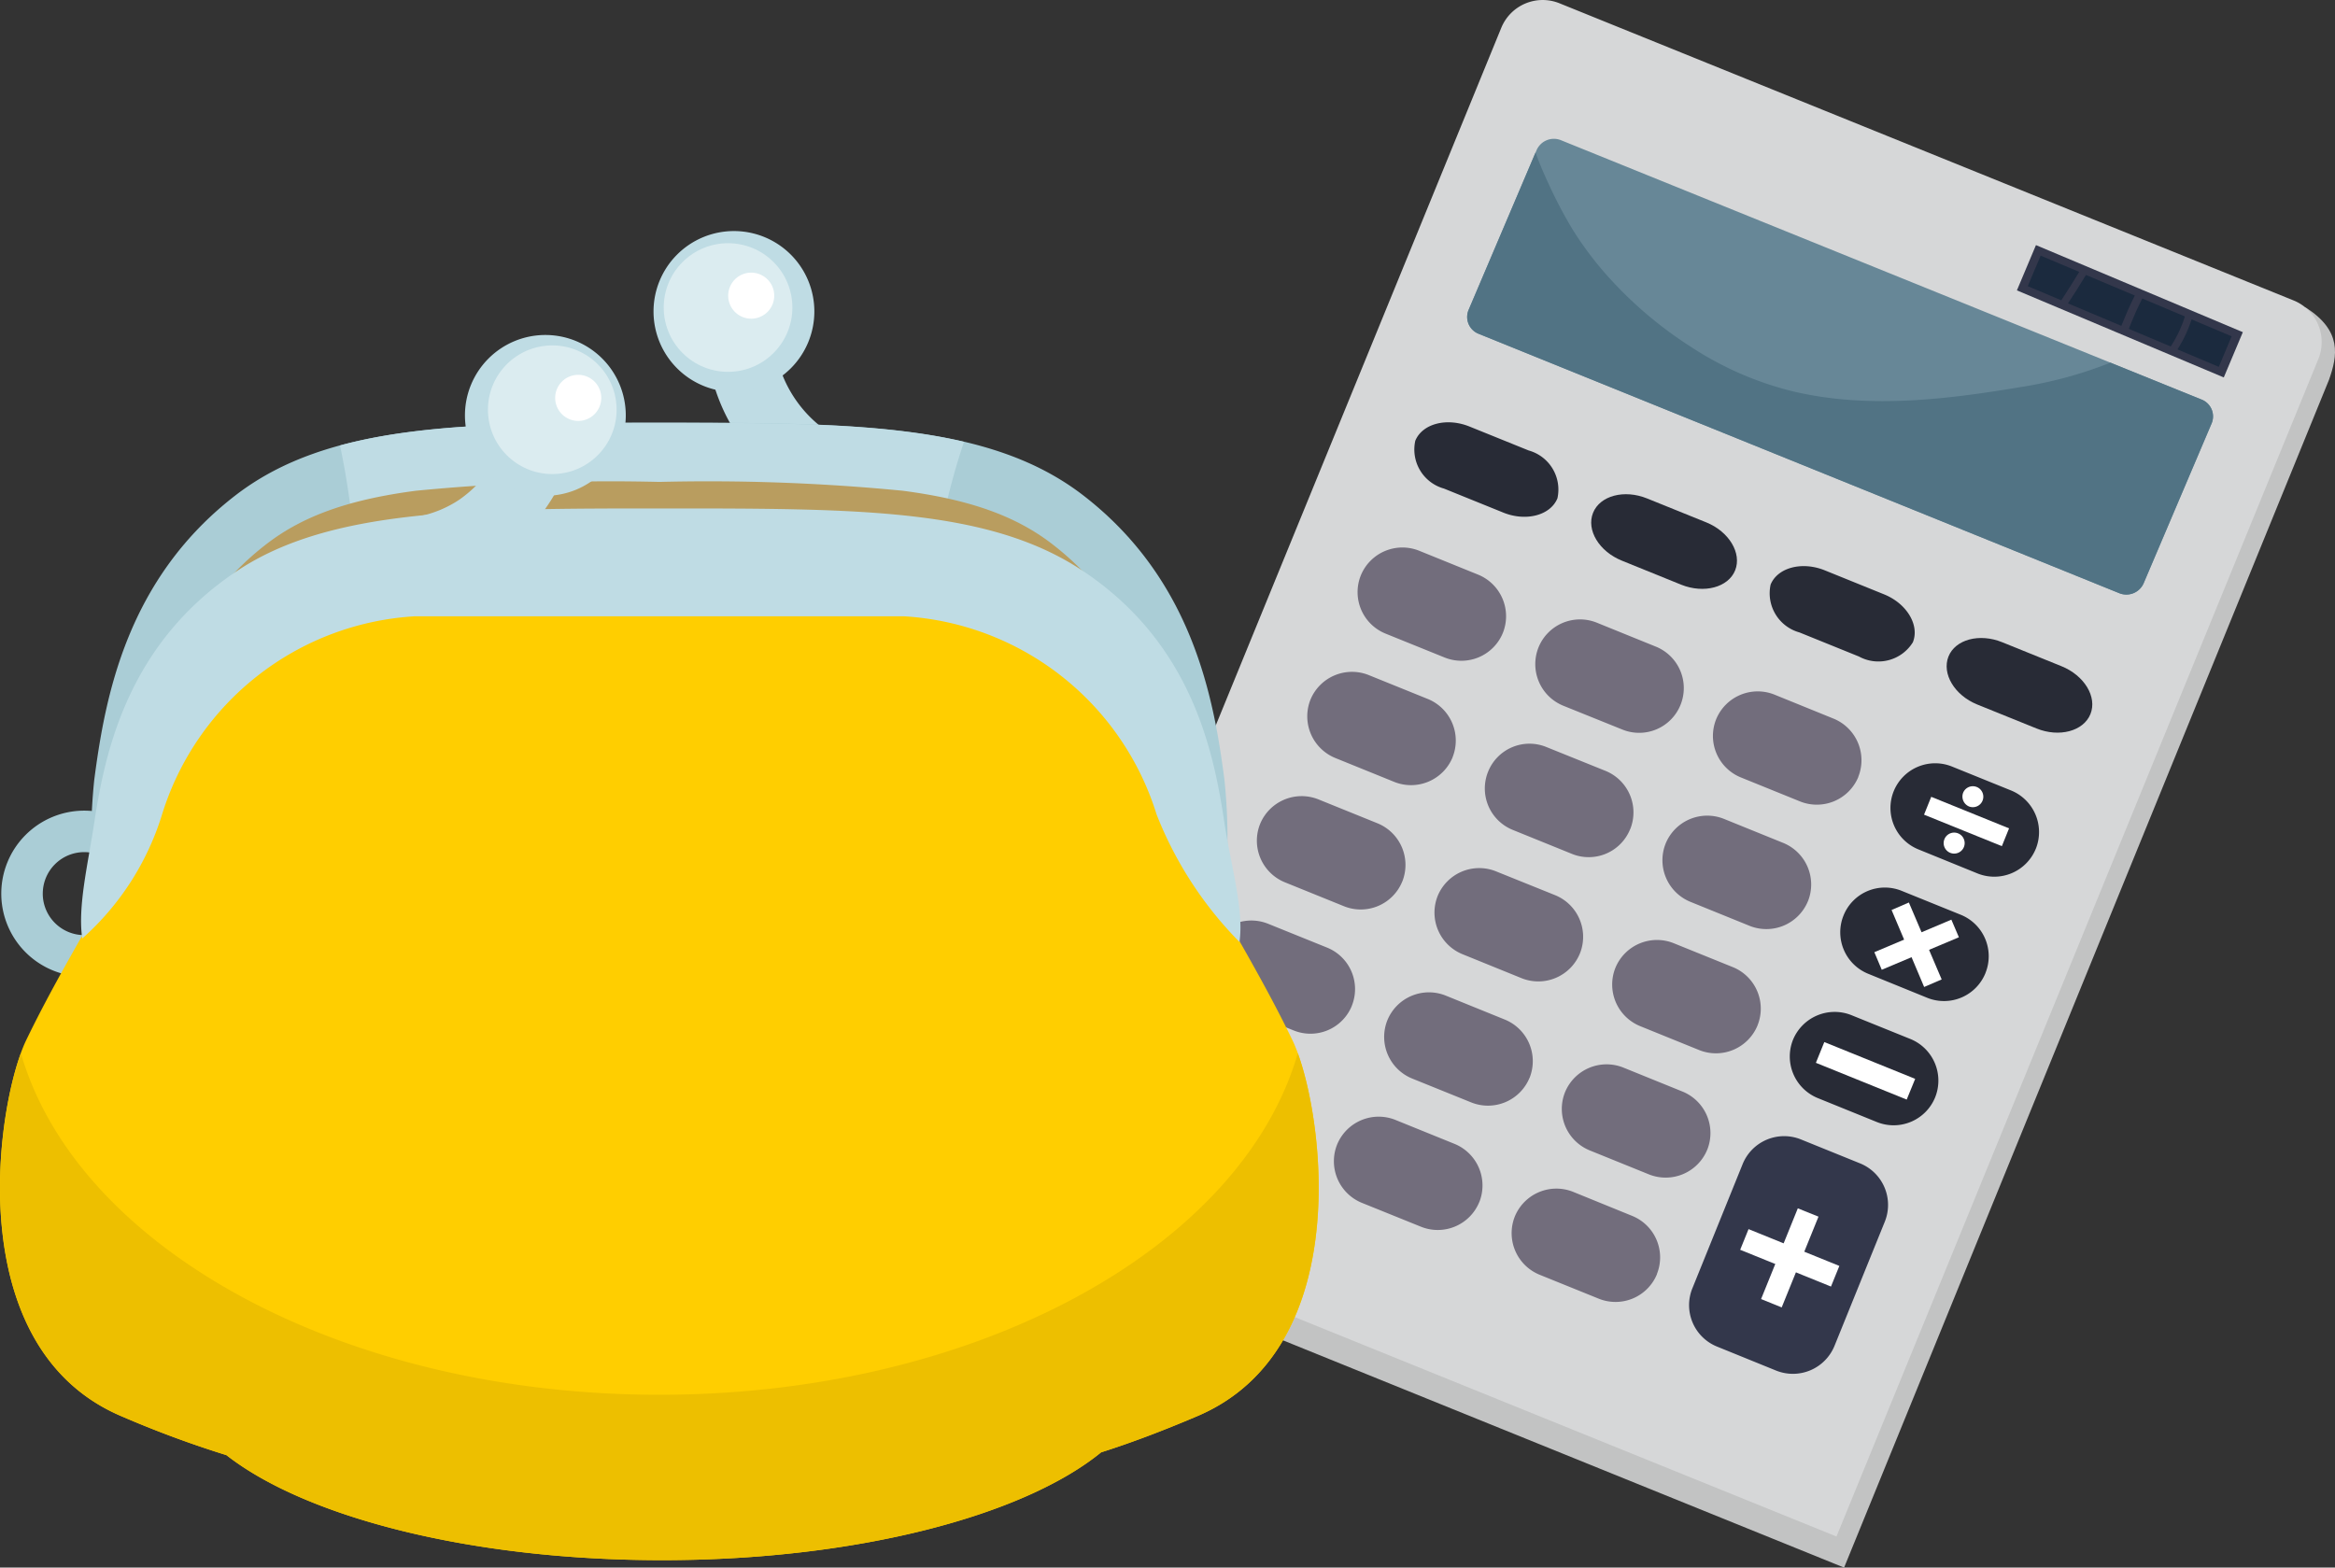
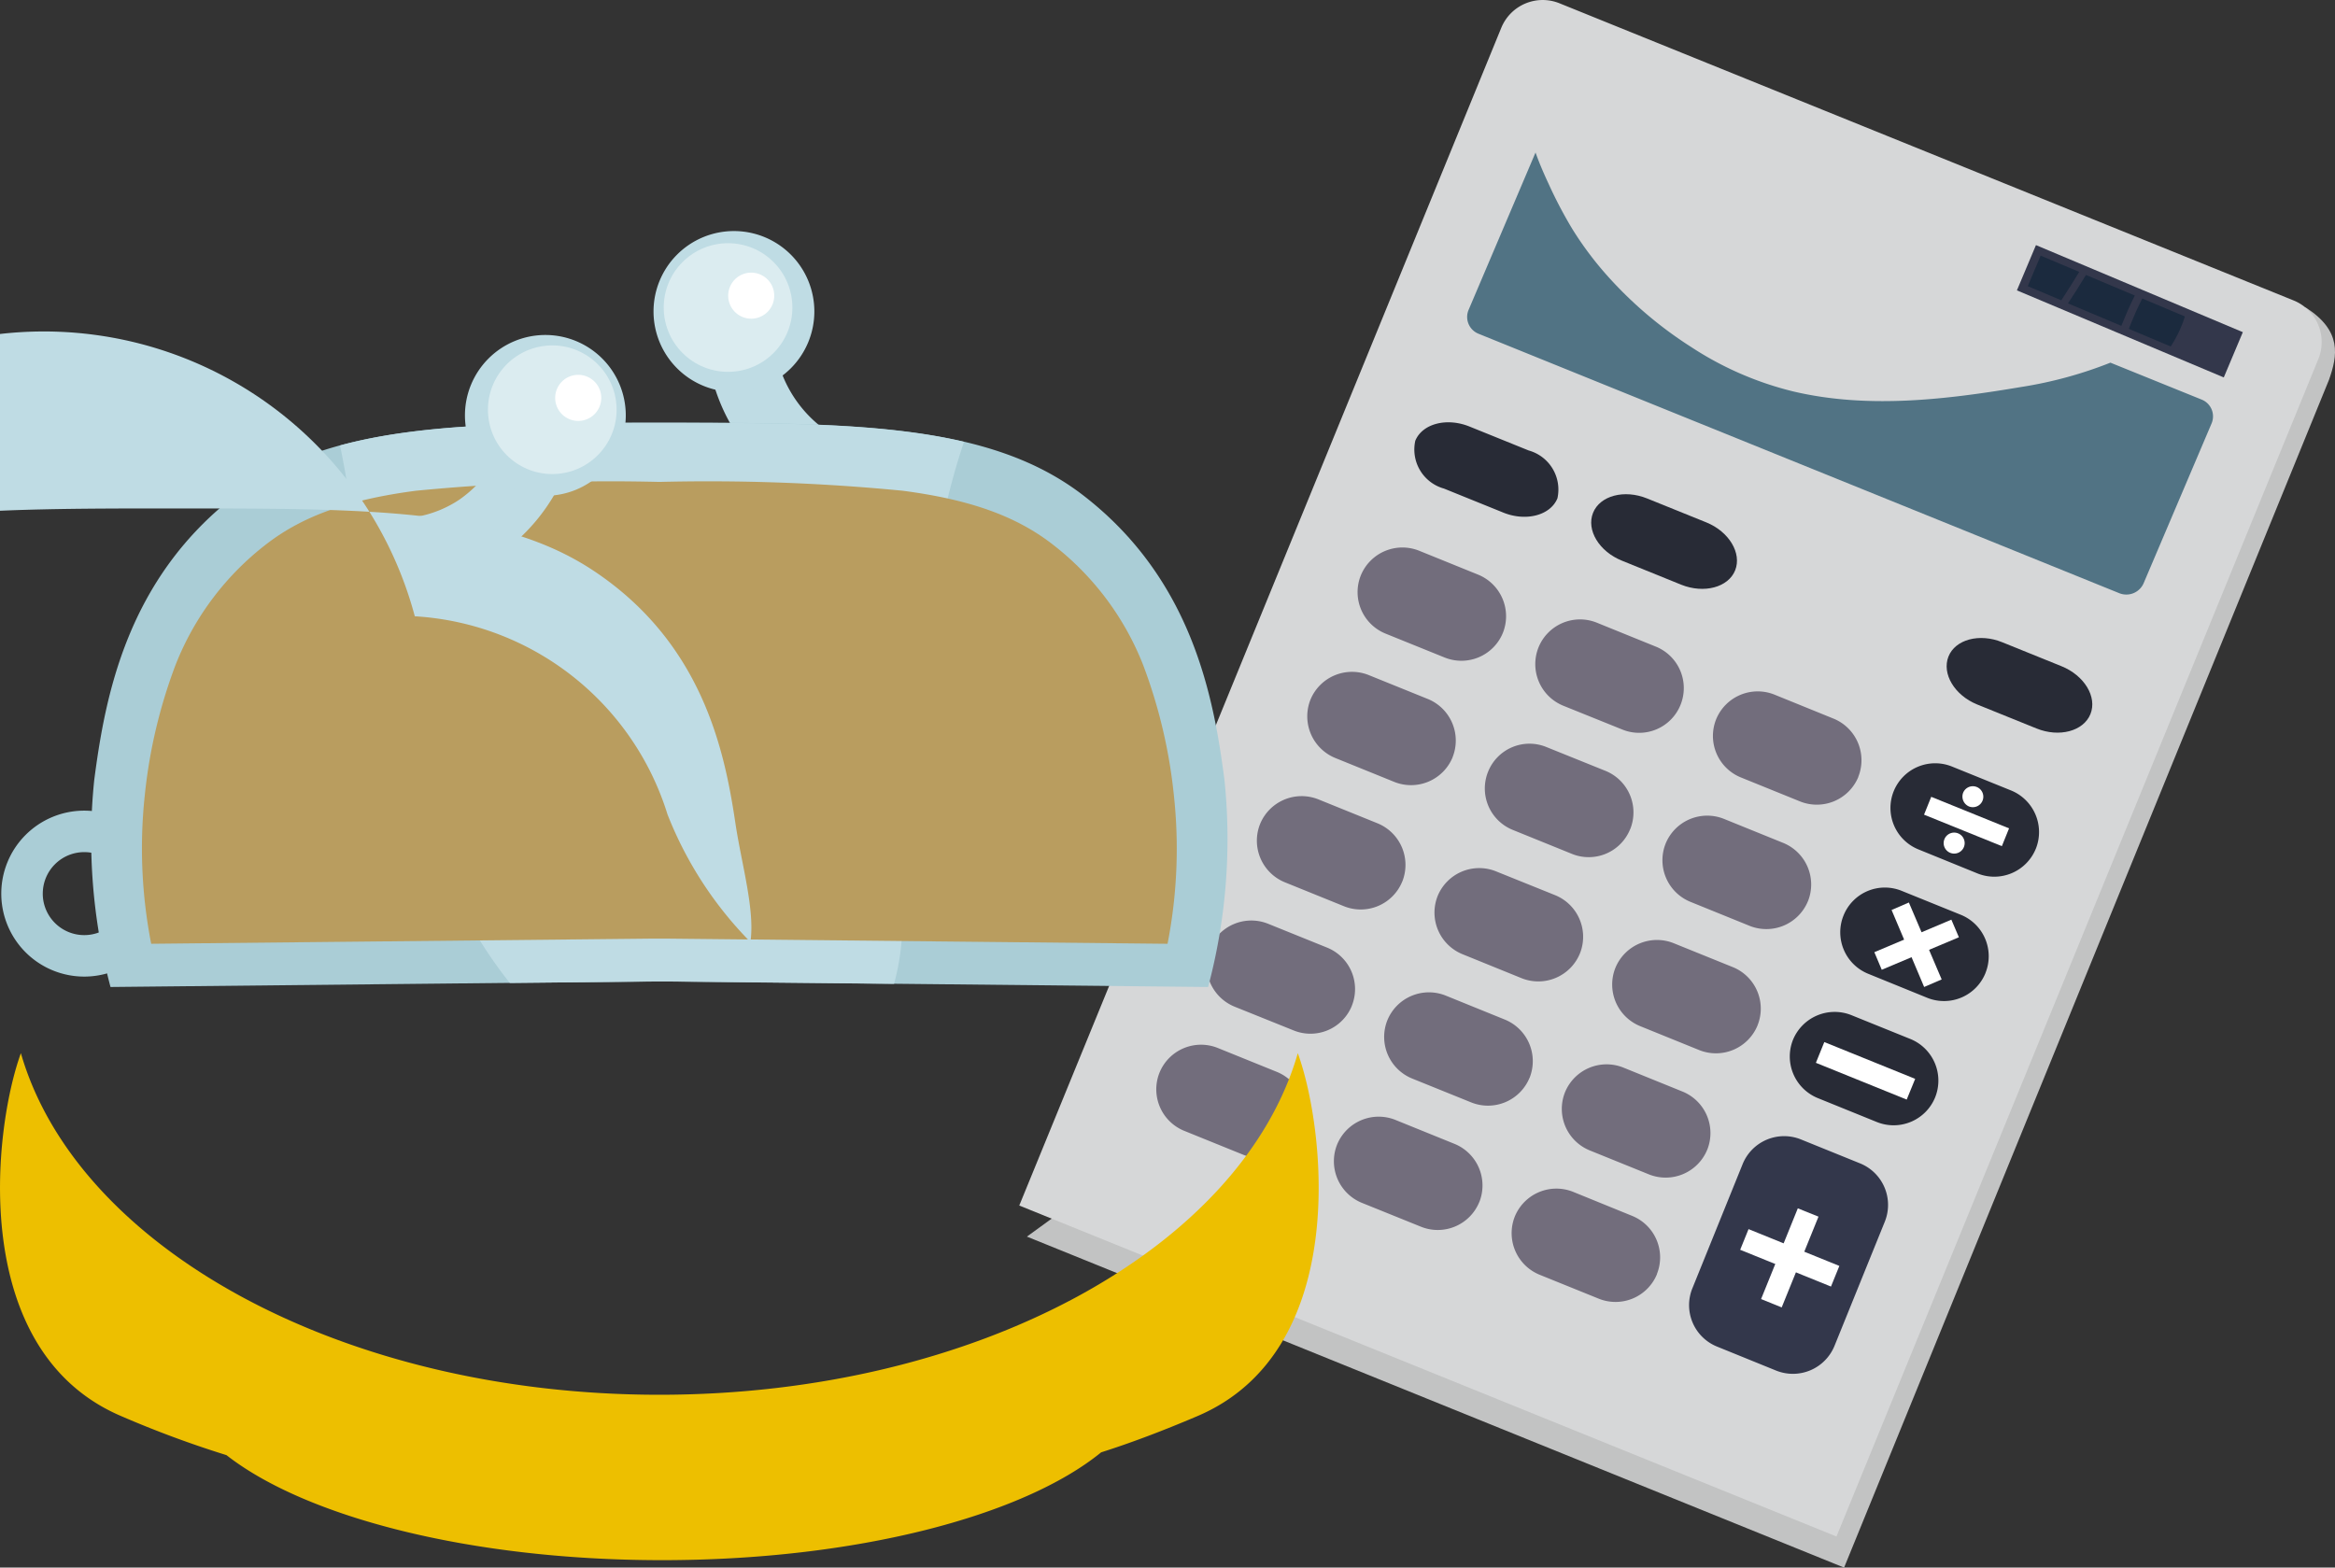
<svg xmlns="http://www.w3.org/2000/svg" width="129.915" height="87.225" viewBox="0 0 129.915 87.225">
  <rect x="0" y="0" width="129.915" height="87.225" fill="#333333" stroke="none" />
  <g id="reason_04" transform="translate(-73.923 -365.31)">
    <path id="パス_508" data-name="パス 508" d="M1843.395,873.939l-71.149,51.7,45.467,18.417,26.979-66.094C1845.167,876.619,1845.427,875.236,1843.395,873.939Z" transform="translate(-1641.188 -491.518)" fill="#c2c3c3" />
    <g id="グループ_310" data-name="グループ 310" transform="translate(130.633 365.31)">
      <g id="グループ_309" data-name="グループ 309" transform="translate(0 0)">
        <g id="グループ_308" data-name="グループ 308">
          <path id="パス_509" data-name="パス 509" d="M1759.614,432.391l26.818-65.533a2.49,2.49,0,0,1,3.24-1.365l40.853,16.539a2.5,2.5,0,0,1,1.373,3.243l-26.816,65.533Z" transform="translate(-1759.614 -365.31)" fill="#d6d7d8" />
          <path id="パス_510" data-name="パス 510" d="M1994.163,2098.1a2.493,2.493,0,0,0-1.364-3.236l-3.3-1.336a2.494,2.494,0,0,0-3.234,1.374h0a2.492,2.492,0,0,0,1.367,3.237l3.3,1.337a2.487,2.487,0,0,0,3.233-1.376Z" transform="translate(-1978.461 -2035.217)" fill="#726d7c" />
          <path id="パス_511" data-name="パス 511" d="M2288,2217.035a2.5,2.5,0,0,0-1.374-3.241l-3.3-1.338a2.5,2.5,0,0,0-3.237,1.375v0a2.5,2.5,0,0,0,1.373,3.241l3.292,1.33a2.494,2.494,0,0,0,3.243-1.366Z" transform="translate(-2262.405 -2150.142)" fill="#726d7c" />
          <path id="パス_512" data-name="パス 512" d="M2581.635,2336.014a2.491,2.491,0,0,0-1.367-3.235l-3.3-1.344a2.5,2.5,0,0,0-3.237,1.375l0,0a2.5,2.5,0,0,0,1.377,3.24l3.3,1.336a2.493,2.493,0,0,0,3.235-1.375Z" transform="translate(-2546.159 -2265.118)" fill="#726d7c" />
          <path id="パス_513" data-name="パス 513" d="M2878.238,2249.4a2.494,2.494,0,0,0-1.37-3.236l-3.3-1.337a2.493,2.493,0,0,0-3.24,1.369l-2.8,6.921a2.486,2.486,0,0,0,1.366,3.235l3.306,1.343a2.5,2.5,0,0,0,3.235-1.375Z" transform="translate(-2830.079 -2181.425)" fill="#33374b" />
          <path id="パス_514" data-name="パス 514" d="M2077.43,1892.554a2.489,2.489,0,0,0-1.367-3.232l-3.293-1.331a2.5,2.5,0,0,0-3.242,1.367h0a2.5,2.5,0,0,0,1.372,3.244l3.3,1.328a2.485,2.485,0,0,0,3.233-1.377Z" transform="translate(-2058.927 -1836.589)" fill="#726d7c" />
          <path id="パス_515" data-name="パス 515" d="M2371.19,2011.4a2.5,2.5,0,0,0-1.375-3.239l-3.3-1.339a2.5,2.5,0,0,0-3.239,1.377h0a2.5,2.5,0,0,0,1.375,3.24l3.292,1.331a2.5,2.5,0,0,0,3.244-1.37Z" transform="translate(-2342.796 -1951.426)" fill="#726d7c" />
          <path id="パス_516" data-name="パス 516" d="M2664.953,2130.453a2.494,2.494,0,0,0-1.368-3.232l-3.3-1.338a2.5,2.5,0,0,0-3.244,1.369h0a2.494,2.494,0,0,0,1.374,3.24l3.3,1.337a2.5,2.5,0,0,0,3.237-1.376Z" transform="translate(-2626.675 -2066.478)" fill="#726d7c" />
          <path id="パス_517" data-name="パス 517" d="M2160.676,1686.852a2.5,2.5,0,0,0-1.373-3.243l-3.3-1.336a2.5,2.5,0,0,0-3.238,1.375h0a2.5,2.5,0,0,0,1.375,3.24l3.3,1.337a2.493,2.493,0,0,0,3.234-1.373Z" transform="translate(-2139.367 -1637.795)" fill="#726d7c" />
          <path id="パス_518" data-name="パス 518" d="M2454.442,1805.886a2.5,2.5,0,0,0-1.372-3.243l-3.3-1.33a2.5,2.5,0,0,0-3.242,1.372h0a2.5,2.5,0,0,0,1.376,3.238l3.3,1.34a2.5,2.5,0,0,0,3.237-1.376Z" transform="translate(-2423.249 -1752.829)" fill="#726d7c" />
          <path id="パス_519" data-name="パス 519" d="M2748.227,1924.783a2.492,2.492,0,0,0-1.362-3.238l-3.3-1.335a2.5,2.5,0,0,0-3.245,1.37h0a2.5,2.5,0,0,0,1.372,3.242l3.3,1.338a2.5,2.5,0,0,0,3.236-1.376Z" transform="translate(-2707.152 -1867.725)" fill="#726d7c" />
          <path id="パス_520" data-name="パス 520" d="M3042.052,2043.714a2.5,2.5,0,0,0-1.371-3.244l-3.3-1.334a2.506,2.506,0,0,0-3.237,1.374h0a2.5,2.5,0,0,0,1.372,3.243l3.3,1.338a2.493,2.493,0,0,0,3.236-1.377Z" transform="translate(-2991.094 -1982.653)" fill="#282b36" />
          <path id="パス_521" data-name="パス 521" d="M2243.957,1481.252a2.5,2.5,0,0,0-1.363-3.238l-3.3-1.335a2.5,2.5,0,0,0-3.244,1.369h0a2.505,2.505,0,0,0,1.374,3.241l3.3,1.338a2.5,2.5,0,0,0,3.236-1.376Z" transform="translate(-2219.849 -1439.114)" fill="#726d7c" />
          <path id="パス_522" data-name="パス 522" d="M2537.728,1600.164a2.494,2.494,0,0,0-1.371-3.244l-3.3-1.331a2.48,2.48,0,0,0-3.236,1.378h0a2.486,2.486,0,0,0,1.367,3.234l3.3,1.338a2.484,2.484,0,0,0,3.237-1.375Z" transform="translate(-2503.737 -1554.024)" fill="#726d7c" />
          <path id="パス_523" data-name="パス 523" d="M2831.444,1719.145a2.5,2.5,0,0,0-1.372-3.243l-3.3-1.338a2.5,2.5,0,0,0-3.245,1.371h0a2.5,2.5,0,0,0,1.372,3.242l3.3,1.339a2.5,2.5,0,0,0,3.243-1.37Z" transform="translate(-2787.563 -1668.997)" fill="#726d7c" />
          <path id="パス_524" data-name="パス 524" d="M3125.377,1838.082a2.489,2.489,0,0,0-1.366-3.238l-3.3-1.336a2.478,2.478,0,0,0-3.232,1.378h0a2.489,2.489,0,0,0,1.365,3.235l3.306,1.345a2.488,2.488,0,0,0,3.229-1.384Z" transform="translate(-3071.62 -1783.939)" fill="#282b36" />
          <path id="パス_525" data-name="パス 525" d="M2327.167,1275.7a2.5,2.5,0,0,0-1.364-3.236l-3.3-1.338a2.5,2.5,0,0,0-3.239,1.374h0a2.491,2.491,0,0,0,1.368,3.237l3.3,1.335a2.492,2.492,0,0,0,3.235-1.372Z" transform="translate(-2300.26 -1240.483)" fill="#726d7c" />
          <path id="パス_526" data-name="パス 526" d="M2621.054,1394.547a2.489,2.489,0,0,0-1.367-3.237l-3.3-1.339a2.493,2.493,0,0,0-3.235,1.379h0a2.5,2.5,0,0,0,1.373,3.244l3.293,1.328a2.482,2.482,0,0,0,3.236-1.375Z" transform="translate(-2584.262 -1355.326)" fill="#726d7c" />
          <path id="パス_527" data-name="パス 527" d="M2914.784,1513.634a2.5,2.5,0,0,0-1.367-3.24l-3.3-1.341a2.5,2.5,0,0,0-3.239,1.372h0a2.492,2.492,0,0,0,1.37,3.236l3.3,1.338a2.5,2.5,0,0,0,3.241-1.365Z" transform="translate(-2868.104 -1470.403)" fill="#726d7c" />
          <path id="パス_528" data-name="パス 528" d="M3208.6,1632.493a2.5,2.5,0,0,0-1.372-3.243l-3.3-1.336a2.491,2.491,0,0,0-3.235,1.377h0a2.488,2.488,0,0,0,1.367,3.233l3.305,1.345a2.494,2.494,0,0,0,3.234-1.376Z" transform="translate(-3152.041 -1585.263)" fill="#282b36" />
          <path id="パス_529" data-name="パス 529" d="M2417.971,1065.354l-3.295-1.333c-1.269-.512-2.622-.157-3.013.793a2.256,2.256,0,0,0,1.6,2.662l3.3,1.336c1.264.51,2.618.153,3.008-.793A2.257,2.257,0,0,0,2417.971,1065.354Z" transform="translate(-2389.629 -1040.288)" fill="#282b36" />
          <path id="パス_530" data-name="パス 530" d="M2711.837,1184.312l-3.292-1.331c-1.272-.515-2.623-.157-3.007.8s.337,2.15,1.606,2.662l3.3,1.338c1.264.508,2.619.151,3-.8S2713.107,1184.826,2711.837,1184.312Z" transform="translate(-2673.614 -1155.245)" fill="#282b36" />
-           <path id="パス_531" data-name="パス 531" d="M3005.5,1303.281l-3.3-1.337c-1.267-.513-2.622-.156-3.014.792a2.261,2.261,0,0,0,1.606,2.664l3.309,1.34a2.256,2.256,0,0,0,3-.794C3007.483,1304.991,3006.759,1303.79,3005.5,1303.281Z" transform="translate(-2957.382 -1270.208)" fill="#282b36" />
          <path id="パス_532" data-name="パス 532" d="M3299.429,1422.154l-3.289-1.331c-1.276-.522-2.624-.158-3,.795s.334,2.152,1.6,2.666l3.3,1.334c1.26.512,2.614.154,3-.8S3300.7,1422.667,3299.429,1422.154Z" transform="translate(-3241.442 -1385.083)" fill="#282b36" />
          <g id="グループ_304" data-name="グループ 304" transform="translate(40.111 67.237)">
            <path id="パス_533" data-name="パス 533" d="M2989.637,2364.385l-1.15-.463-2.044,5.049,1.147.464Z" transform="translate(-2985.281 -2363.922)" fill="#fff" />
            <path id="パス_534" data-name="パス 534" d="M2952.378,2398.316l-.466,1.15,5.052,2.046.466-1.148Z" transform="translate(-2951.913 -2397.159)" fill="#fff" />
          </g>
          <g id="グループ_305" data-name="グループ 305" transform="translate(47.575 50.219)">
            <path id="パス_535" data-name="パス 535" d="M3203.236,1858.071l-.962.417,1.812,4.284.975-.42Z" transform="translate(-3201.315 -1858.071)" fill="#fff" />
            <path id="パス_536" data-name="パス 536" d="M3173.786,1888.254l.412.978,4.292-1.808-.419-.98Z" transform="translate(-3173.786 -1885.489)" fill="#fff" />
          </g>
          <g id="グループ_306" data-name="グループ 306" transform="translate(44.323 57.985)">
            <path id="パス_537" data-name="パス 537" d="M3077.591,2088.911l-.468,1.155,5.052,2.046.472-1.153Z" transform="translate(-3077.123 -2088.911)" fill="#fff" />
          </g>
          <g id="グループ_307" data-name="グループ 307" transform="translate(50.34 43.751)">
            <path id="パス_538" data-name="パス 538" d="M3256.365,1683.281l-.4.993,4.33,1.752.4-.99Z" transform="translate(-3255.965 -1682.693)" fill="#fff" />
            <path id="パス_539" data-name="パス 539" d="M3319.491,1666.161a.6.6,0,0,0,.332.762.583.583,0,1,0-.332-.762Z" transform="translate(-3317.317 -1665.797)" fill="#fff" />
            <path id="パス_540" data-name="パス 540" d="M3288.477,1742.7a.584.584,0,0,0,1.082.44.584.584,0,1,0-1.082-.44Z" transform="translate(-3287.342 -1739.757)" fill="#fff" />
          </g>
        </g>
-         <path id="パス_541" data-name="パス 541" d="M2541.841,610.727a1.006,1.006,0,0,0-.549-1.327l-35.658-14.439a1.049,1.049,0,0,0-1.351.558l-3.78,8.887a1.006,1.006,0,0,0,.549,1.327l35.659,14.44a1.049,1.049,0,0,0,1.35-.558Z" transform="translate(-2475.501 -587.162)" fill="#678797" />
        <path id="パス_542" data-name="パス 542" d="M2541.292,631.349l-5.081-2.057a23.138,23.138,0,0,1-4.948,1.351c-4.163.7-8.52,1.233-12.684.254a18.237,18.237,0,0,1-5.707-2.484,22.359,22.359,0,0,1-4.746-4.062,18.732,18.732,0,0,1-1.85-2.49,24.43,24.43,0,0,1-1.3-2.468c-.266-.569-.531-1.172-.751-1.794l-3.724,8.756a1.006,1.006,0,0,0,.549,1.327l35.659,14.44a1.049,1.049,0,0,0,1.35-.558l3.779-8.887A1.006,1.006,0,0,0,2541.292,631.349Z" transform="translate(-2475.501 -609.112)" fill="#517384" />
      </g>
      <rect id="長方形_2682" data-name="長方形 2682" width="2.732" height="12.484" transform="matrix(0.388, -0.922, 0.922, 0.388, 55.507, 16.158)" fill="#33374b" />
      <path id="パス_543" data-name="パス 543" d="M3430.379,789.023l-2.147-.905-.717,1.7,1.866.786C3429.721,790.083,3430.059,789.558,3430.379,789.023Z" transform="translate(-3371.404 -773.894)" fill="#1b2a3e" />
      <path id="パス_544" data-name="パス 544" d="M3497.76,821.459c.038-.078.076-.156.114-.234l-2.717-1.145c-.32.535-.658,1.06-1,1.583l2.966,1.25C3497.325,822.423,3497.525,821.933,3497.76,821.459Z" transform="translate(-3435.807 -804.781)" fill="#1b2a3e" />
      <path id="パス_545" data-name="パス 545" d="M3597.78,860.1l-2.373-1c-.067.135-.133.272-.2.408-.2.42-.374.85-.55,1.28l2.333.983A6.776,6.776,0,0,0,3597.78,860.1Z" transform="translate(-3532.925 -842.491)" fill="#1b2a3e" />
-       <path id="パス_546" data-name="パス 546" d="M3675.848,893.554a7.03,7.03,0,0,1-.787,1.671l2.3.971.717-1.7Z" transform="translate(-3610.622 -875.783)" fill="#1b2a3e" />
    </g>
    <path id="パス_547" data-name="パス 547" d="M1252.1,939.89l.386-3.76.018,0a6.222,6.222,0,0,1-2.4-.966,6.907,6.907,0,0,1-2.9-4.968l-3.736.574a10.544,10.544,0,0,0,4.737,7.668A9.719,9.719,0,0,0,1252.1,939.89Z" transform="translate(-1130.2 -545.884)" fill="#bfdce4" />
    <path id="パス_548" data-name="パス 548" d="M80.65,1706.134a4.617,4.617,0,1,1-4.617,4.617A4.617,4.617,0,0,1,80.65,1706.134Zm-2.309,4.617a2.309,2.309,0,1,0,2.309-2.309A2.309,2.309,0,0,0,78.342,1710.751Z" transform="translate(-2.039 -1295.716)" fill="#aacdd6" />
    <path id="パス_549" data-name="パス 549" d="M286.939,1084.375c-.6-4.664-1.814-11.193-7.861-15.858-5.207-4.016-12.73-4.042-23.583-4.042s-18.376.026-23.583,4.042c-6.047,4.664-7.256,11.194-7.861,15.858a32.009,32.009,0,0,0,.907,11.5l30.235-.311h.6l30.235.311A32.005,32.005,0,0,0,286.939,1084.375Z" transform="translate(-144.887 -675.644)" fill="#aacdd6" />
    <path id="パス_550" data-name="パス 550" d="M637.638,1074.413a54.416,54.416,0,0,0,3.25,12.07,44.9,44.9,0,0,0,2.615,5.654,24.23,24.23,0,0,0,2.334,3.514l8.015-.082h.6l12.761.131a13,13,0,0,0,.412-2.289,38.763,38.763,0,0,0,.026-5.12,58.392,58.392,0,0,1,.069-6.753c.091-1.152.231-2.3.434-3.437.211-1.183.509-2.346.763-3.52.466-2.148.867-4.312,1.417-6.441.227-.878.482-1.747.772-2.6-4.474-1.048-10.039-1.059-16.957-1.059-7.339,0-13.154.012-17.761,1.262C637,1068.593,637.231,1071.523,637.638,1074.413Z" transform="translate(-543.547 -675.644)" fill="#bfdce4" />
    <path id="パス_551" data-name="パス 551" d="M337.4,1187.815h-.634l-27.956.288a27.684,27.684,0,0,1-.355-8.276,28.711,28.711,0,0,1,1.705-7.227,15.734,15.734,0,0,1,5.074-6.746c2.023-1.56,4.585-2.473,8.308-2.96a111.659,111.659,0,0,1,13.54-.491,111.657,111.657,0,0,1,13.54.491c3.723.487,6.285,1.4,8.308,2.96a15.734,15.734,0,0,1,5.074,6.746,28.714,28.714,0,0,1,1.705,7.228,27.546,27.546,0,0,1-.351,8.276Z" transform="translate(-226.475 -770.277)" fill="#b99d5f" />
    <path id="パス_552" data-name="パス 552" d="M1163.691,751.946a4.474,4.474,0,1,1-4.474-4.474A4.474,4.474,0,0,1,1163.691,751.946Z" transform="translate(-1044.459 -369.305)" fill="#bfdce4" />
    <circle id="楕円形_17" data-name="楕円形 17" cx="3.579" cy="3.579" r="3.579" transform="translate(109.369 382.422) rotate(-45)" fill="#dbecf0" />
    <path id="パス_553" data-name="パス 553" d="M1278.21,817.555a1.281,1.281,0,1,0,1.281-1.282A1.281,1.281,0,0,0,1278.21,817.555Z" transform="translate(-1163.772 -435.792)" fill="#fff" />
-     <path id="パス_554" data-name="パス 554" d="M145.832,1271.643c-2.721-5.639-6.369-10.756-7.559-14.69-2.872-9.5-10.28-13.652-14.059-13.652H97c-3.779,0-11.187,4.155-14.059,13.652-1.19,3.935-4.838,9.052-7.559,14.69-1.633,3.385-3.779,17.065,5.291,20.923a58.357,58.357,0,0,0,5.848,2.169c4.432,3.464,13.62,5.844,24.236,5.844,10.772,0,20.074-2.451,24.429-6,1.668-.53,3.415-1.191,5.353-2.015C149.611,1288.708,147.465,1275.028,145.832,1271.643Z" transform="translate(-0.001 -848.454)" fill="#ffce00" />
    <g id="グループ_311" data-name="グループ 311" transform="translate(73.923 394.847)">
      <path id="パス_555" data-name="パス 555" d="M146.131,2107.277c-3.114,10.817-17.834,19.008-35.523,19.008s-32.409-8.191-35.523-19.008c-1.552,4.281-2.931,16.574,5.591,20.2a58.442,58.442,0,0,0,5.848,2.168c4.432,3.464,13.62,5.844,24.236,5.844,10.772,0,20.074-2.451,24.429-6,1.668-.53,3.415-1.19,5.353-2.015C149.061,2123.851,147.683,2111.559,146.131,2107.277Z" transform="translate(-73.923 -2078.211)" fill="#edbf00" />
-       <path id="パス_556" data-name="パス 556" d="M466.868,1251.384c-3.488-5.574-8.615-8.083-11.552-8.083H428.105c-2.937,0-8.064,2.509-11.551,8.083,6.505-4.067,15.377-6.571,25.157-6.571S460.363,1247.317,466.868,1251.384Z" transform="translate(-405.027 -1243.301)" fill="#d92d1b" />
    </g>
    <path id="パス_557" data-name="パス 557" d="M763.115,1053.526l-.386-3.76-.018,0a6.217,6.217,0,0,0,2.4-.966,6.907,6.907,0,0,0,2.9-4.968l3.736.574a10.545,10.545,0,0,1-4.736,7.668A9.722,9.722,0,0,1,763.115,1053.526Z" transform="translate(-665.616 -655.697)" fill="#bfdce4" />
    <g id="グループ_312" data-name="グループ 312" transform="translate(78.435 393.604)">
-       <path id="パス_558" data-name="パス 558" d="M226.594,1212.343h27.211a15.692,15.692,0,0,1,14.059,11.023,21.052,21.052,0,0,0,4.613,7.1c.264-1.775-.5-4.363-.834-6.606-.6-4.029-1.827-10.01-7.875-14.04-5.207-3.47-12.391-3.478-23.244-3.478s-18.614.009-23.821,3.478c-6.047,4.029-7.344,10.01-7.949,14.04-.337,2.243-.926,4.636-.662,6.411a15.192,15.192,0,0,0,4.441-6.907A15.692,15.692,0,0,1,226.594,1212.343Z" transform="translate(-208.027 -1206.344)" fill="#bfdce4" />
+       <path id="パス_558" data-name="パス 558" d="M226.594,1212.343a15.692,15.692,0,0,1,14.059,11.023,21.052,21.052,0,0,0,4.613,7.1c.264-1.775-.5-4.363-.834-6.606-.6-4.029-1.827-10.01-7.875-14.04-5.207-3.47-12.391-3.478-23.244-3.478s-18.614.009-23.821,3.478c-6.047,4.029-7.344,10.01-7.949,14.04-.337,2.243-.926,4.636-.662,6.411a15.192,15.192,0,0,0,4.441-6.907A15.692,15.692,0,0,1,226.594,1212.343Z" transform="translate(-208.027 -1206.344)" fill="#bfdce4" />
    </g>
    <g id="グループ_313" data-name="グループ 313" transform="translate(99.792 383.95)">
      <path id="パス_559" data-name="パス 559" d="M842.854,923.862a4.474,4.474,0,1,0,4.474-4.474A4.474,4.474,0,0,0,842.854,923.862Z" transform="translate(-842.854 -919.388)" fill="#bfdce4" />
      <circle id="楕円形_18" data-name="楕円形 18" cx="3.579" cy="3.579" r="3.579" transform="translate(0.97 0.92) rotate(-5.204)" fill="#dbecf0" />
      <path id="パス_560" data-name="パス 560" d="M992.085,986.61a1.282,1.282,0,1,0,1.282-1.281A1.282,1.282,0,0,0,992.085,986.61Z" transform="translate(-987.065 -983.111)" fill="#fff" />
    </g>
  </g>
</svg>